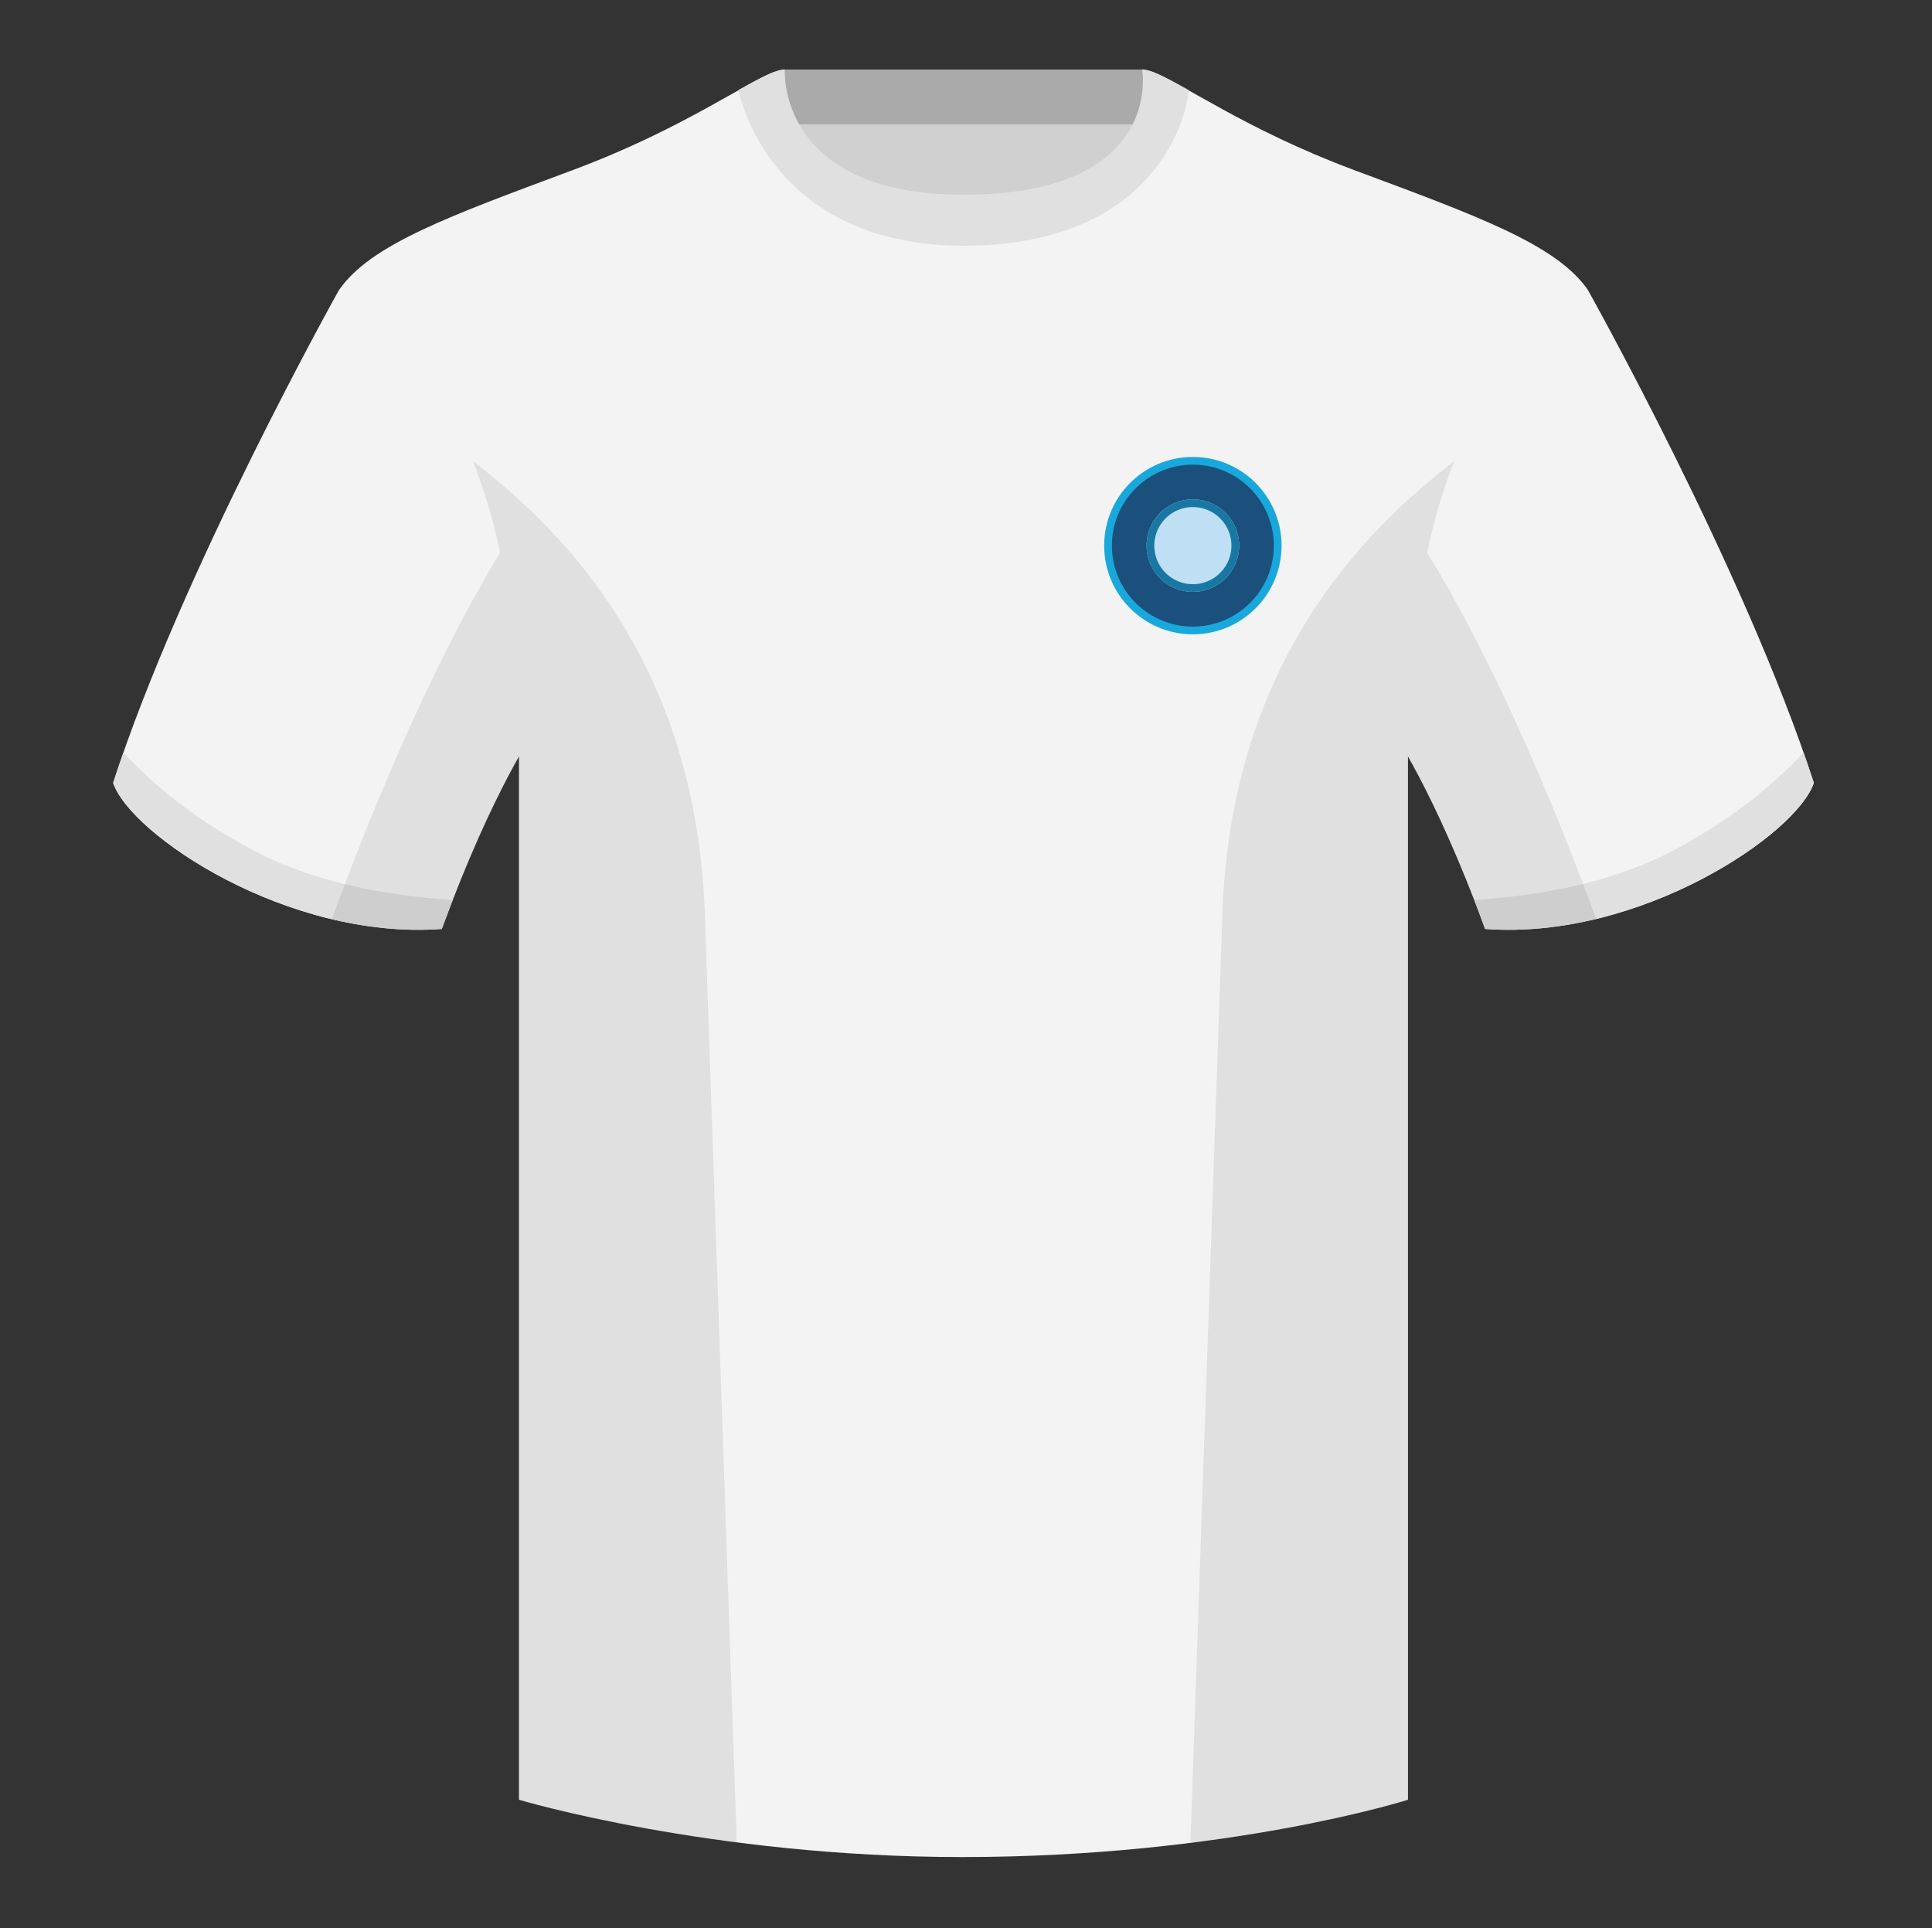
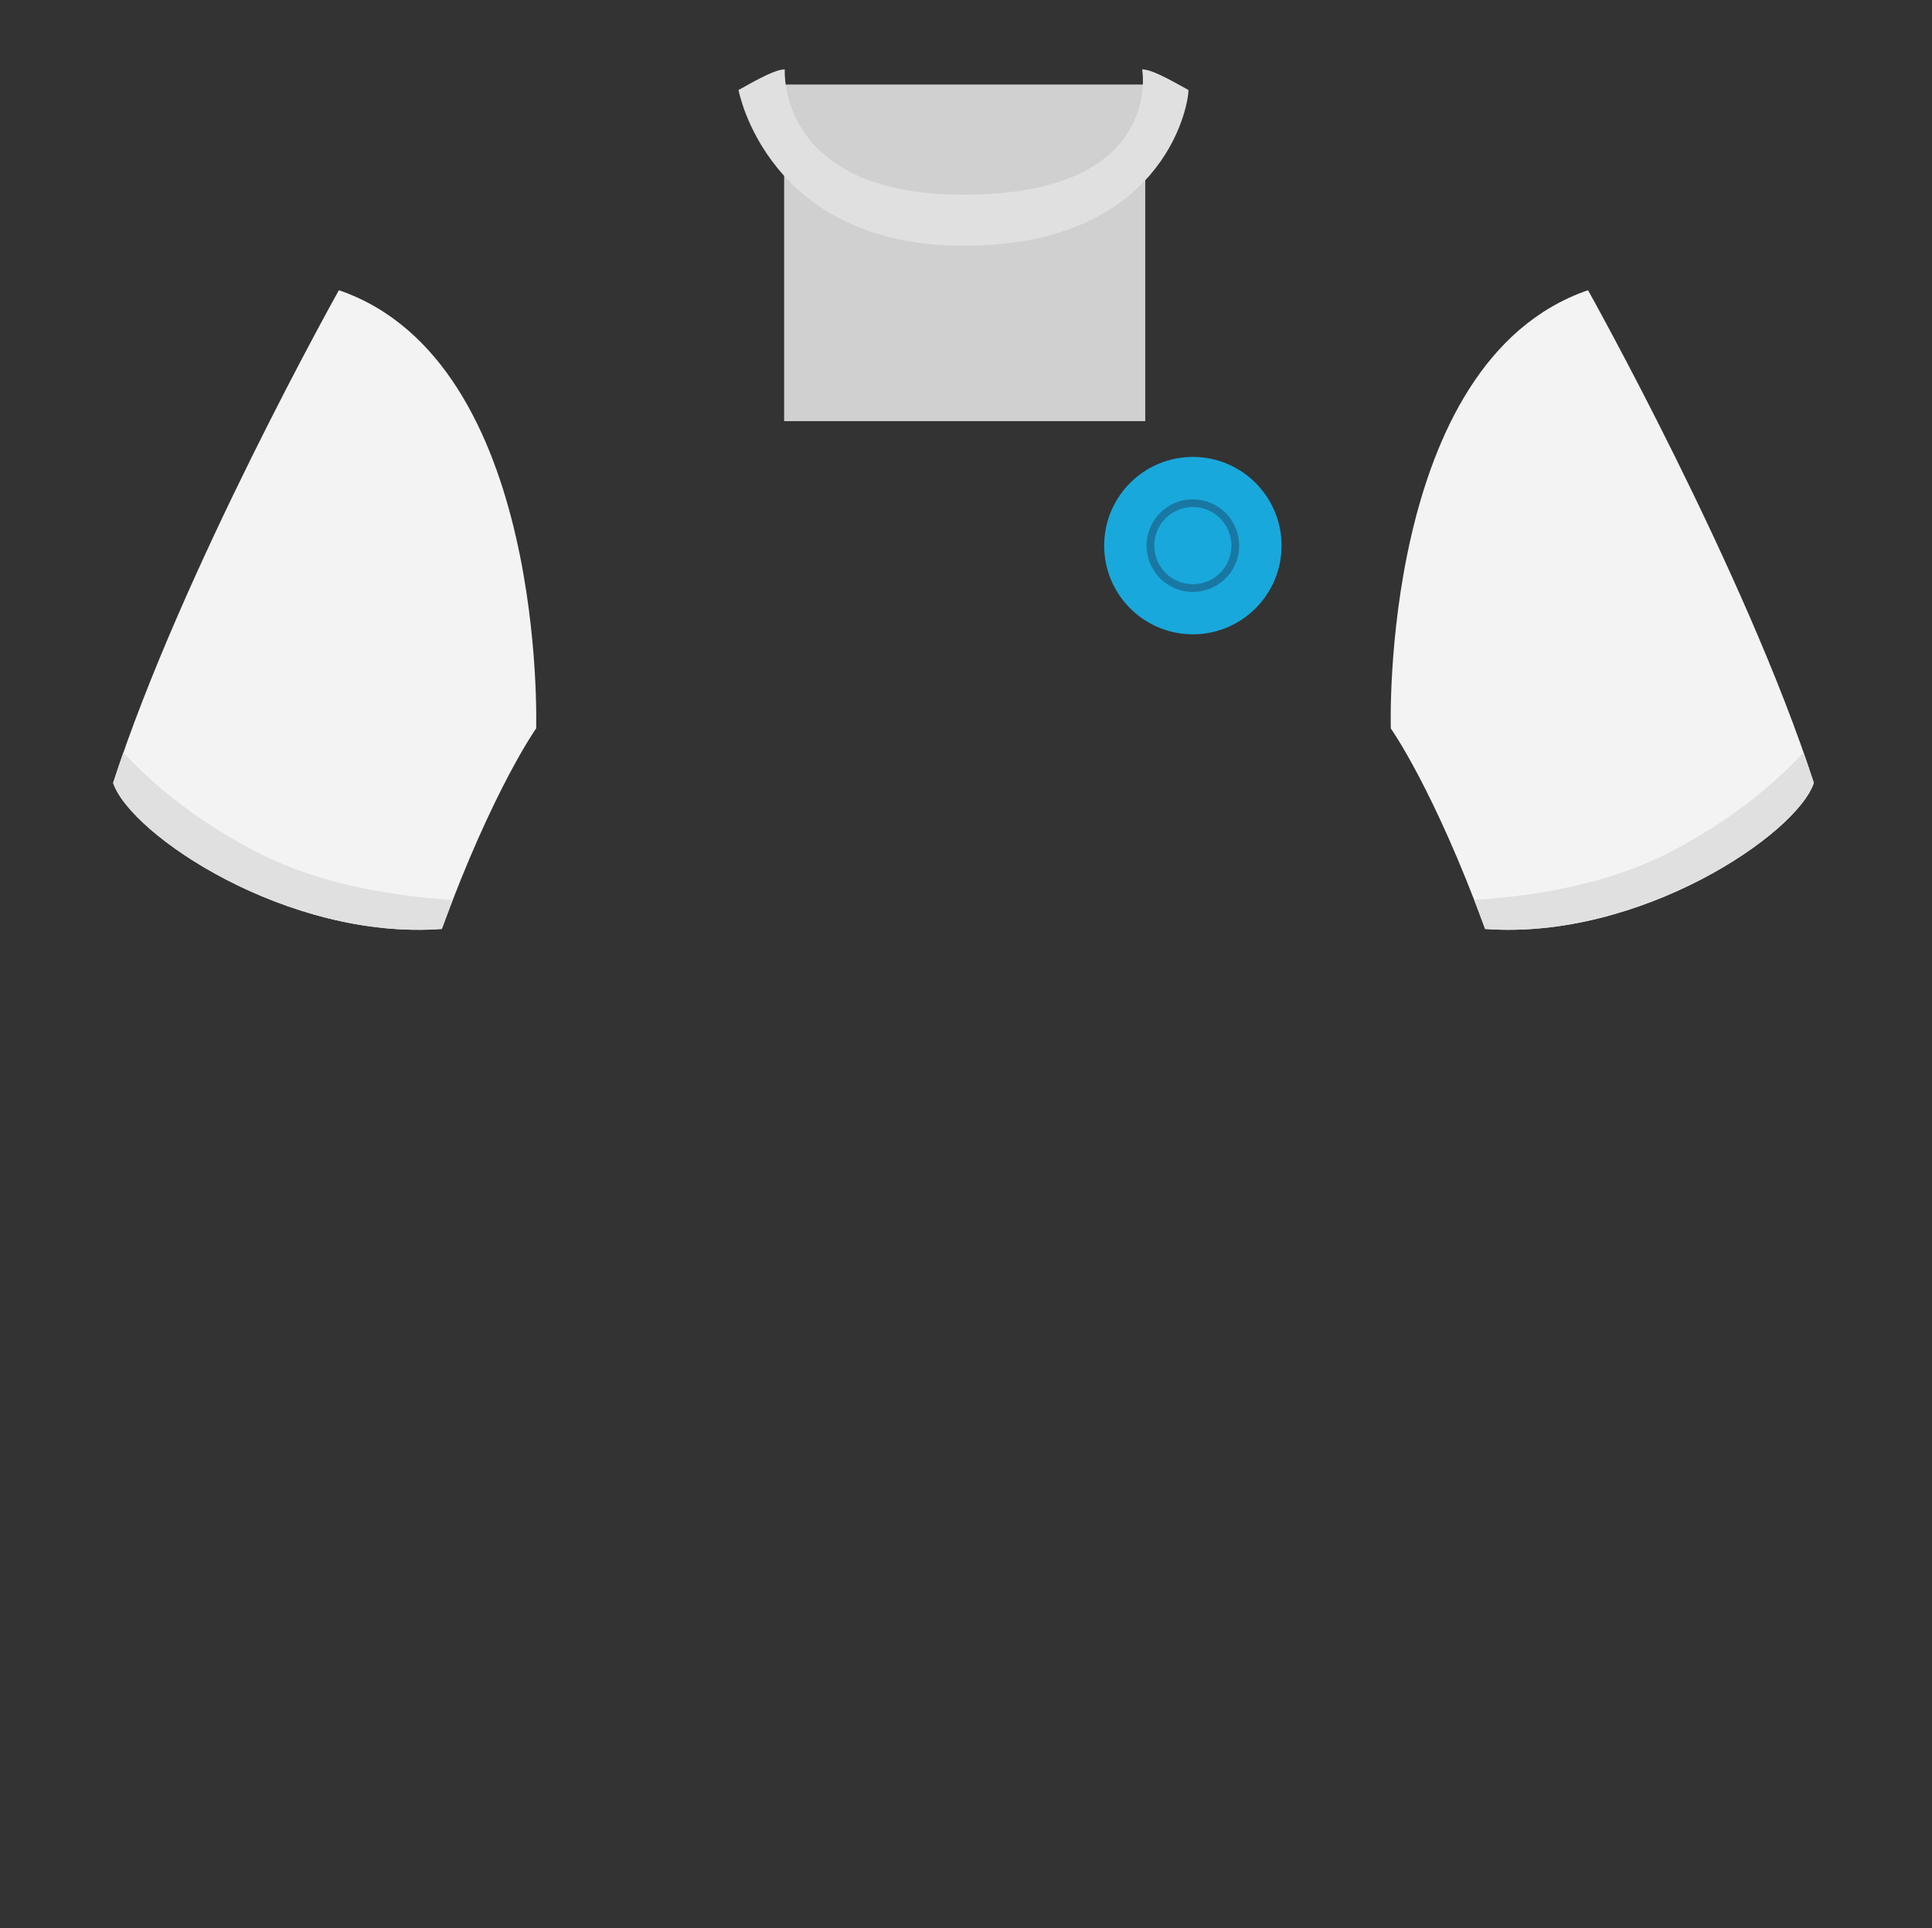
<svg xmlns="http://www.w3.org/2000/svg" width="501" height="500" fill="none" viewBox="0 0 501 500">
  <rect x="0" y="0" width="501" height="500" fill="#333333" stroke="none" />
  <g clip-path="url(#clip0_6326_1846)">
    <path fill="#D0D0D0" fill-rule="evenodd" d="M203.34 109.22h93.64v-87.3h-93.64v87.3Z" clip-rule="evenodd" />
-     <path fill="#AAA" fill-rule="evenodd" d="M203.2 32.23h93.46v-14.2H203.2v14.2Z" clip-rule="evenodd" />
    <path fill="#F3F3F3" fill-rule="evenodd" d="M87.88 75.26s-40.76 72.8-58.54 127.77c4.44 13.37 45.2 40.86 85.23 37.88 13.34-36.4 24.46-52 24.46-52s2.96-95.08-51.15-113.65M411.8 75.26s40.77 72.8 58.56 127.77c-4.45 13.37-45.21 40.86-85.24 37.88-13.34-36.4-24.46-52-24.46-52s-2.96-95.08 51.15-113.65" clip-rule="evenodd" />
-     <path fill="#F3F3F3" fill-rule="evenodd" d="M249.85 57.7c-50.09 0-47.8-39.47-48.75-39.14-7.51 2.62-24.13 14.94-52.44 25.5-31.87 11.88-52.62 19.31-60.78 31.2 11.12 8.91 46.7 28.97 46.7 120.34v271.14s49.65 14.86 114.88 14.86c68.93 0 115.65-14.86 115.65-14.86V195.6c0-91.37 35.58-111.43 46.7-120.34-8.16-11.89-28.91-19.32-60.78-31.2-28.36-10.58-44.98-22.92-52.48-25.51-.93-.32 4.18 39.15-48.7 39.15Z" clip-rule="evenodd" />
    <path fill="#E0E0E0" fill-rule="evenodd" d="M467.69 195.13c.93 2.67 1.82 5.3 2.67 7.9-4.45 13.37-45.21 40.86-85.24 37.88-.95-2.61-1.9-5.12-2.83-7.52 20.8-1.35 38-5.63 51.6-12.83 13.42-7.11 24.69-15.59 33.8-25.43ZM31.99 195.16c9.1 9.83 20.36 18.3 33.77 25.4 13.61 7.2 30.83 11.48 51.64 12.84-.93 2.4-1.88 4.9-2.83 7.51-40.03 2.98-80.79-24.5-85.23-37.88.83-2.59 1.72-5.21 2.65-7.87ZM308.19 23.34c-5.78-3.23-9.73-5.34-12.01-5.34 0 0 5.88 32.5-46.34 32.5-48.52 0-46.33-32.5-46.33-32.5-2.28 0-6.24 2.1-12 5.34 0 0 7.36 40.39 58.4 40.39 51.48 0 58.28-35.9 58.28-40.38Z" clip-rule="evenodd" />
-     <path fill="#000" fill-opacity=".08" fill-rule="evenodd" d="M413.92 238.32a93.75 93.75 0 0 1-28.8 2.6c-8.2-22.37-15.56-36.89-20.01-44.75v270.57s-21.1 6.71-55.87 11.12l-.54-.06 8.28-240.71c2.05-59.75 31.08-95.29 60.1-117.44a148.49 148.49 0 0 0-7 23.67c7.35 11.85 24.43 42.07 43.82 94.96l.02.04ZM191.05 477.8c-34.25-4.4-56.48-11.06-56.48-11.06V196.17c-4.45 7.87-11.8 22.38-20 44.75a93.6 93.6 0 0 1-28.51-2.53c0-.03 0-.06.02-.1 19.37-52.84 36.3-83.06 43.6-94.94a148.63 148.63 0 0 0-7-23.7c29.01 22.15 58.04 57.69 60.1 117.44 2.55 74.23 6.4 185.91 8.27 240.7Z" clip-rule="evenodd" />
    <circle cx="309.33" cy="141.5" r="23" fill="#19A8DB" />
-     <circle cx="309.33" cy="141.5" r="21" fill="#1C507C" />
-     <path fill="#BFDFF5" d="M321.33 141.5a12 12 0 1 1-24 0 12 12 0 0 1 24 0Z" />
    <path fill="#1978A3" fill-rule="evenodd" d="M309.33 151.5a10 10 0 1 0 0-20 10 10 0 0 0 0 20Zm0 2a12 12 0 1 0 0-24 12 12 0 0 0 0 24Z" clip-rule="evenodd" />
  </g>
  <defs>
    <clipPath id="clip0_6326_1846">
      <path fill="#fff" d="M.33 0h500v500H.33z" />
    </clipPath>
  </defs>
</svg>